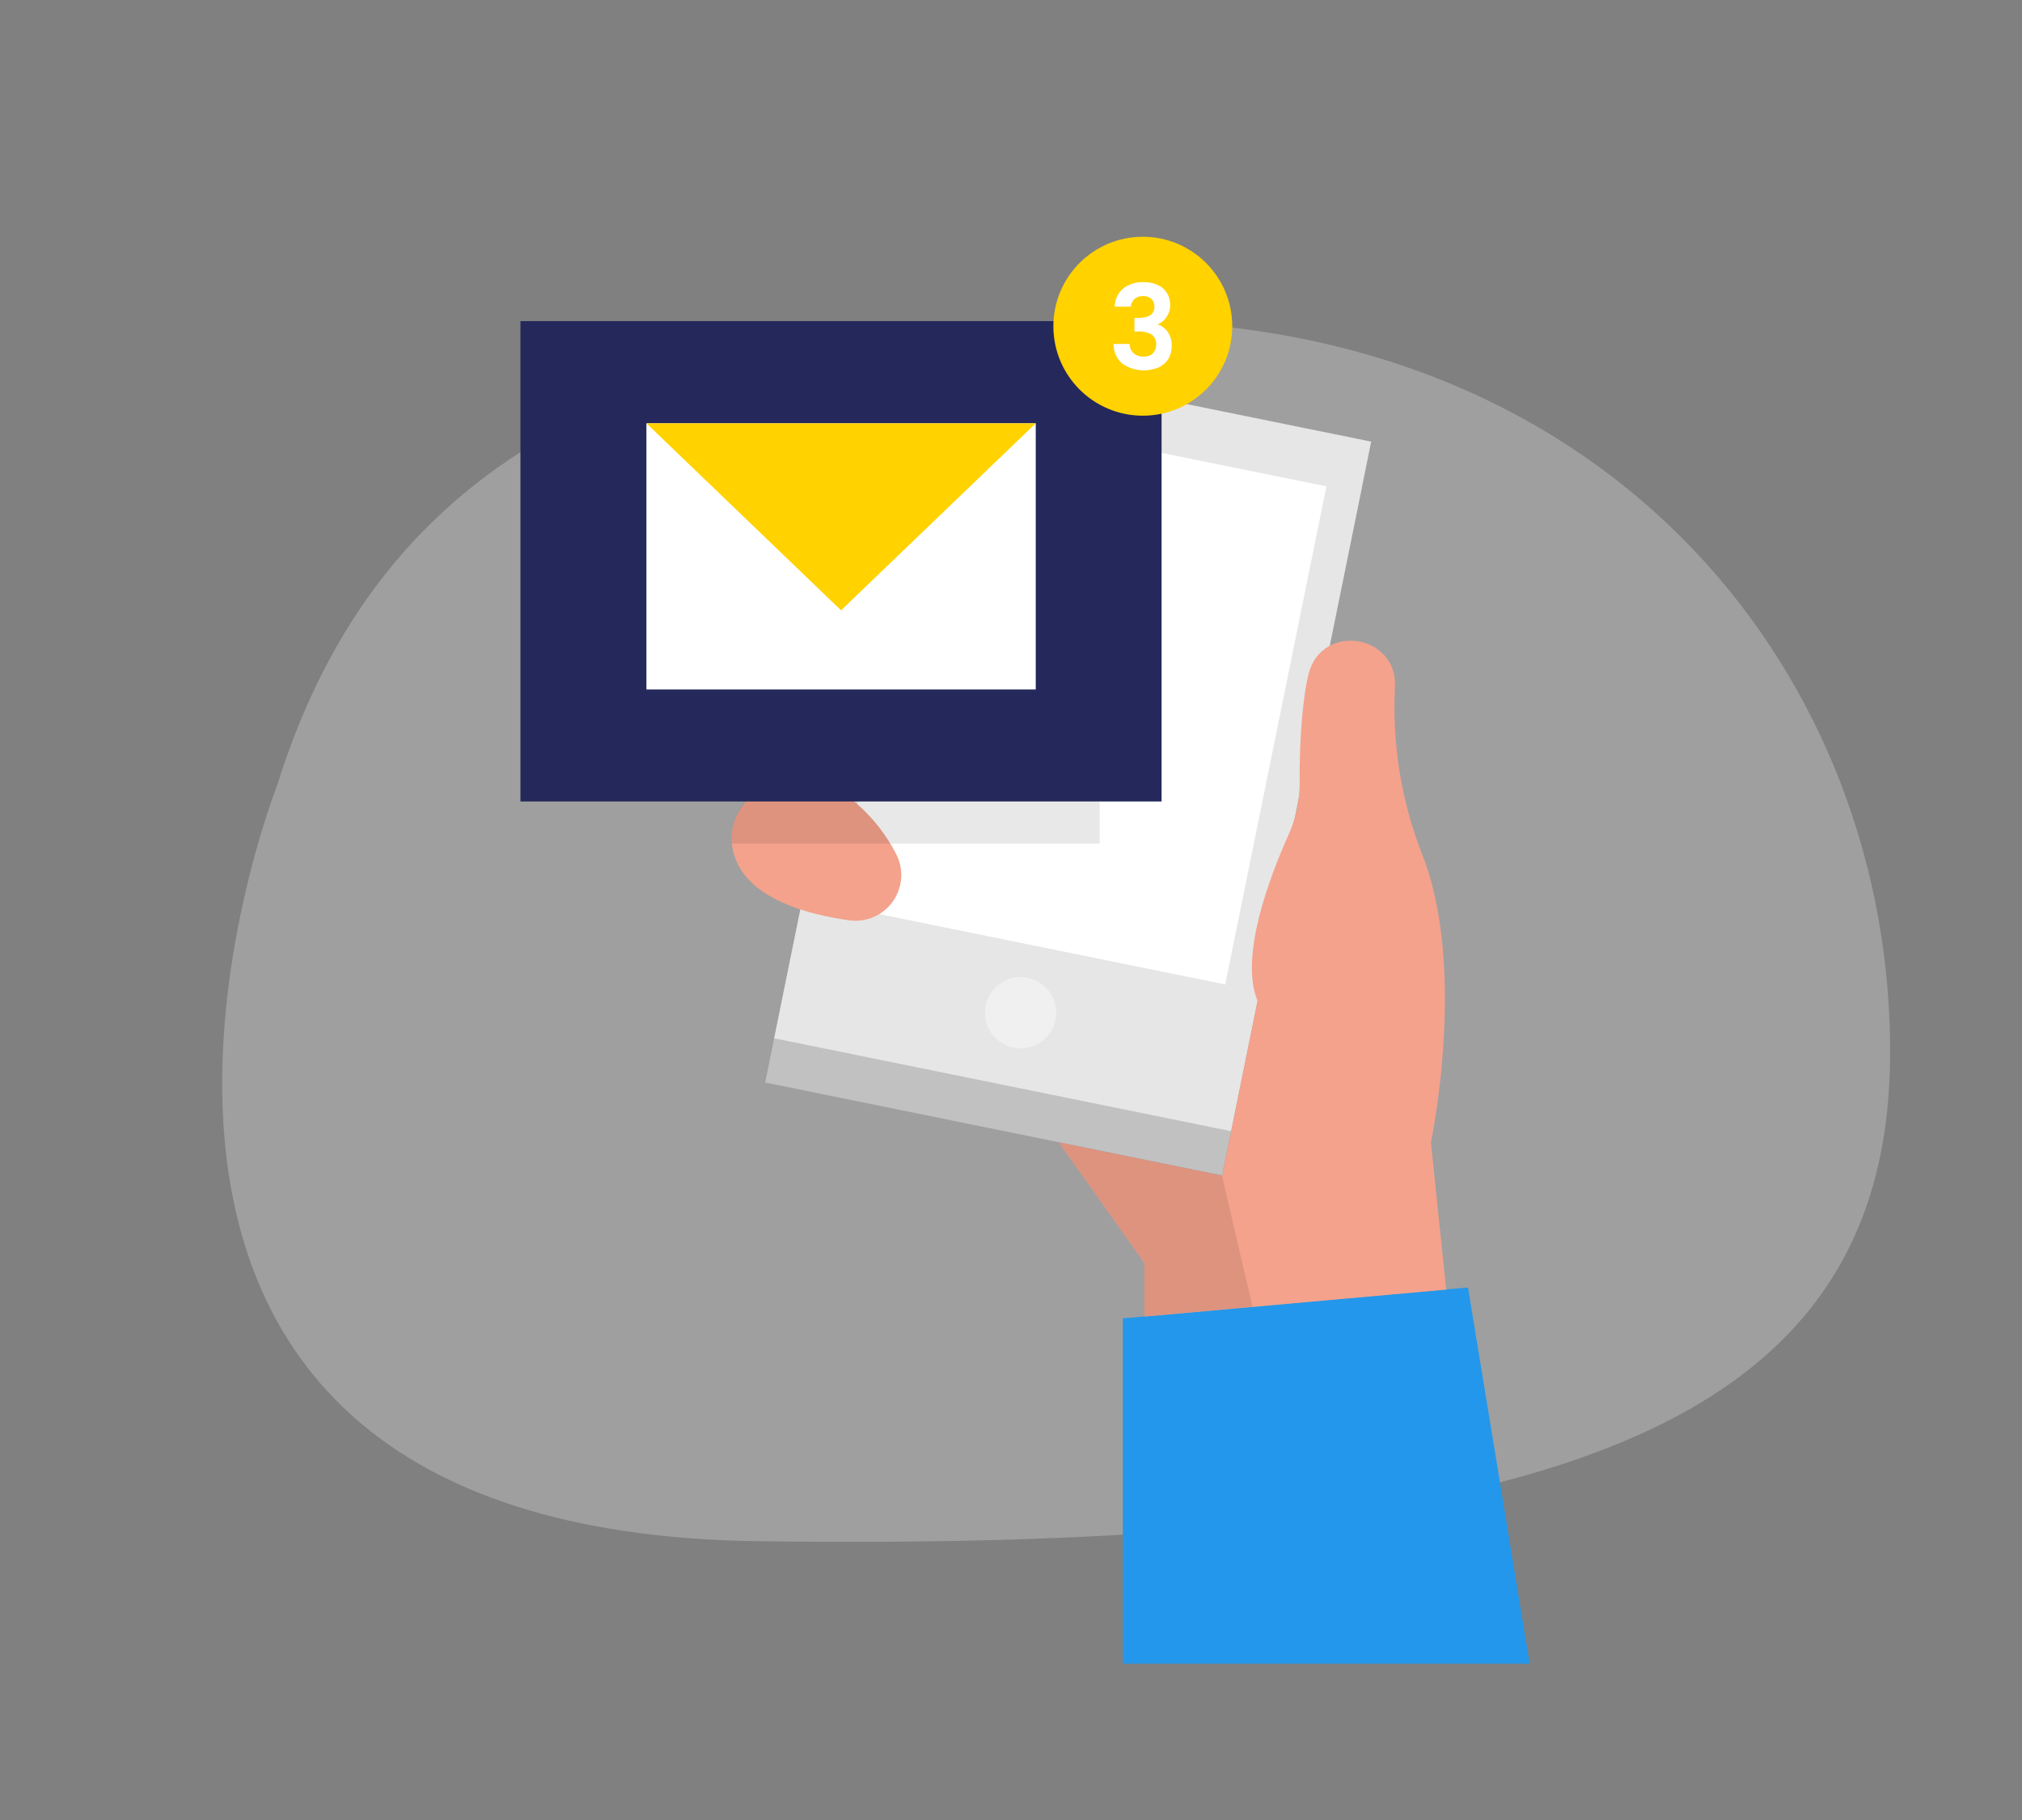
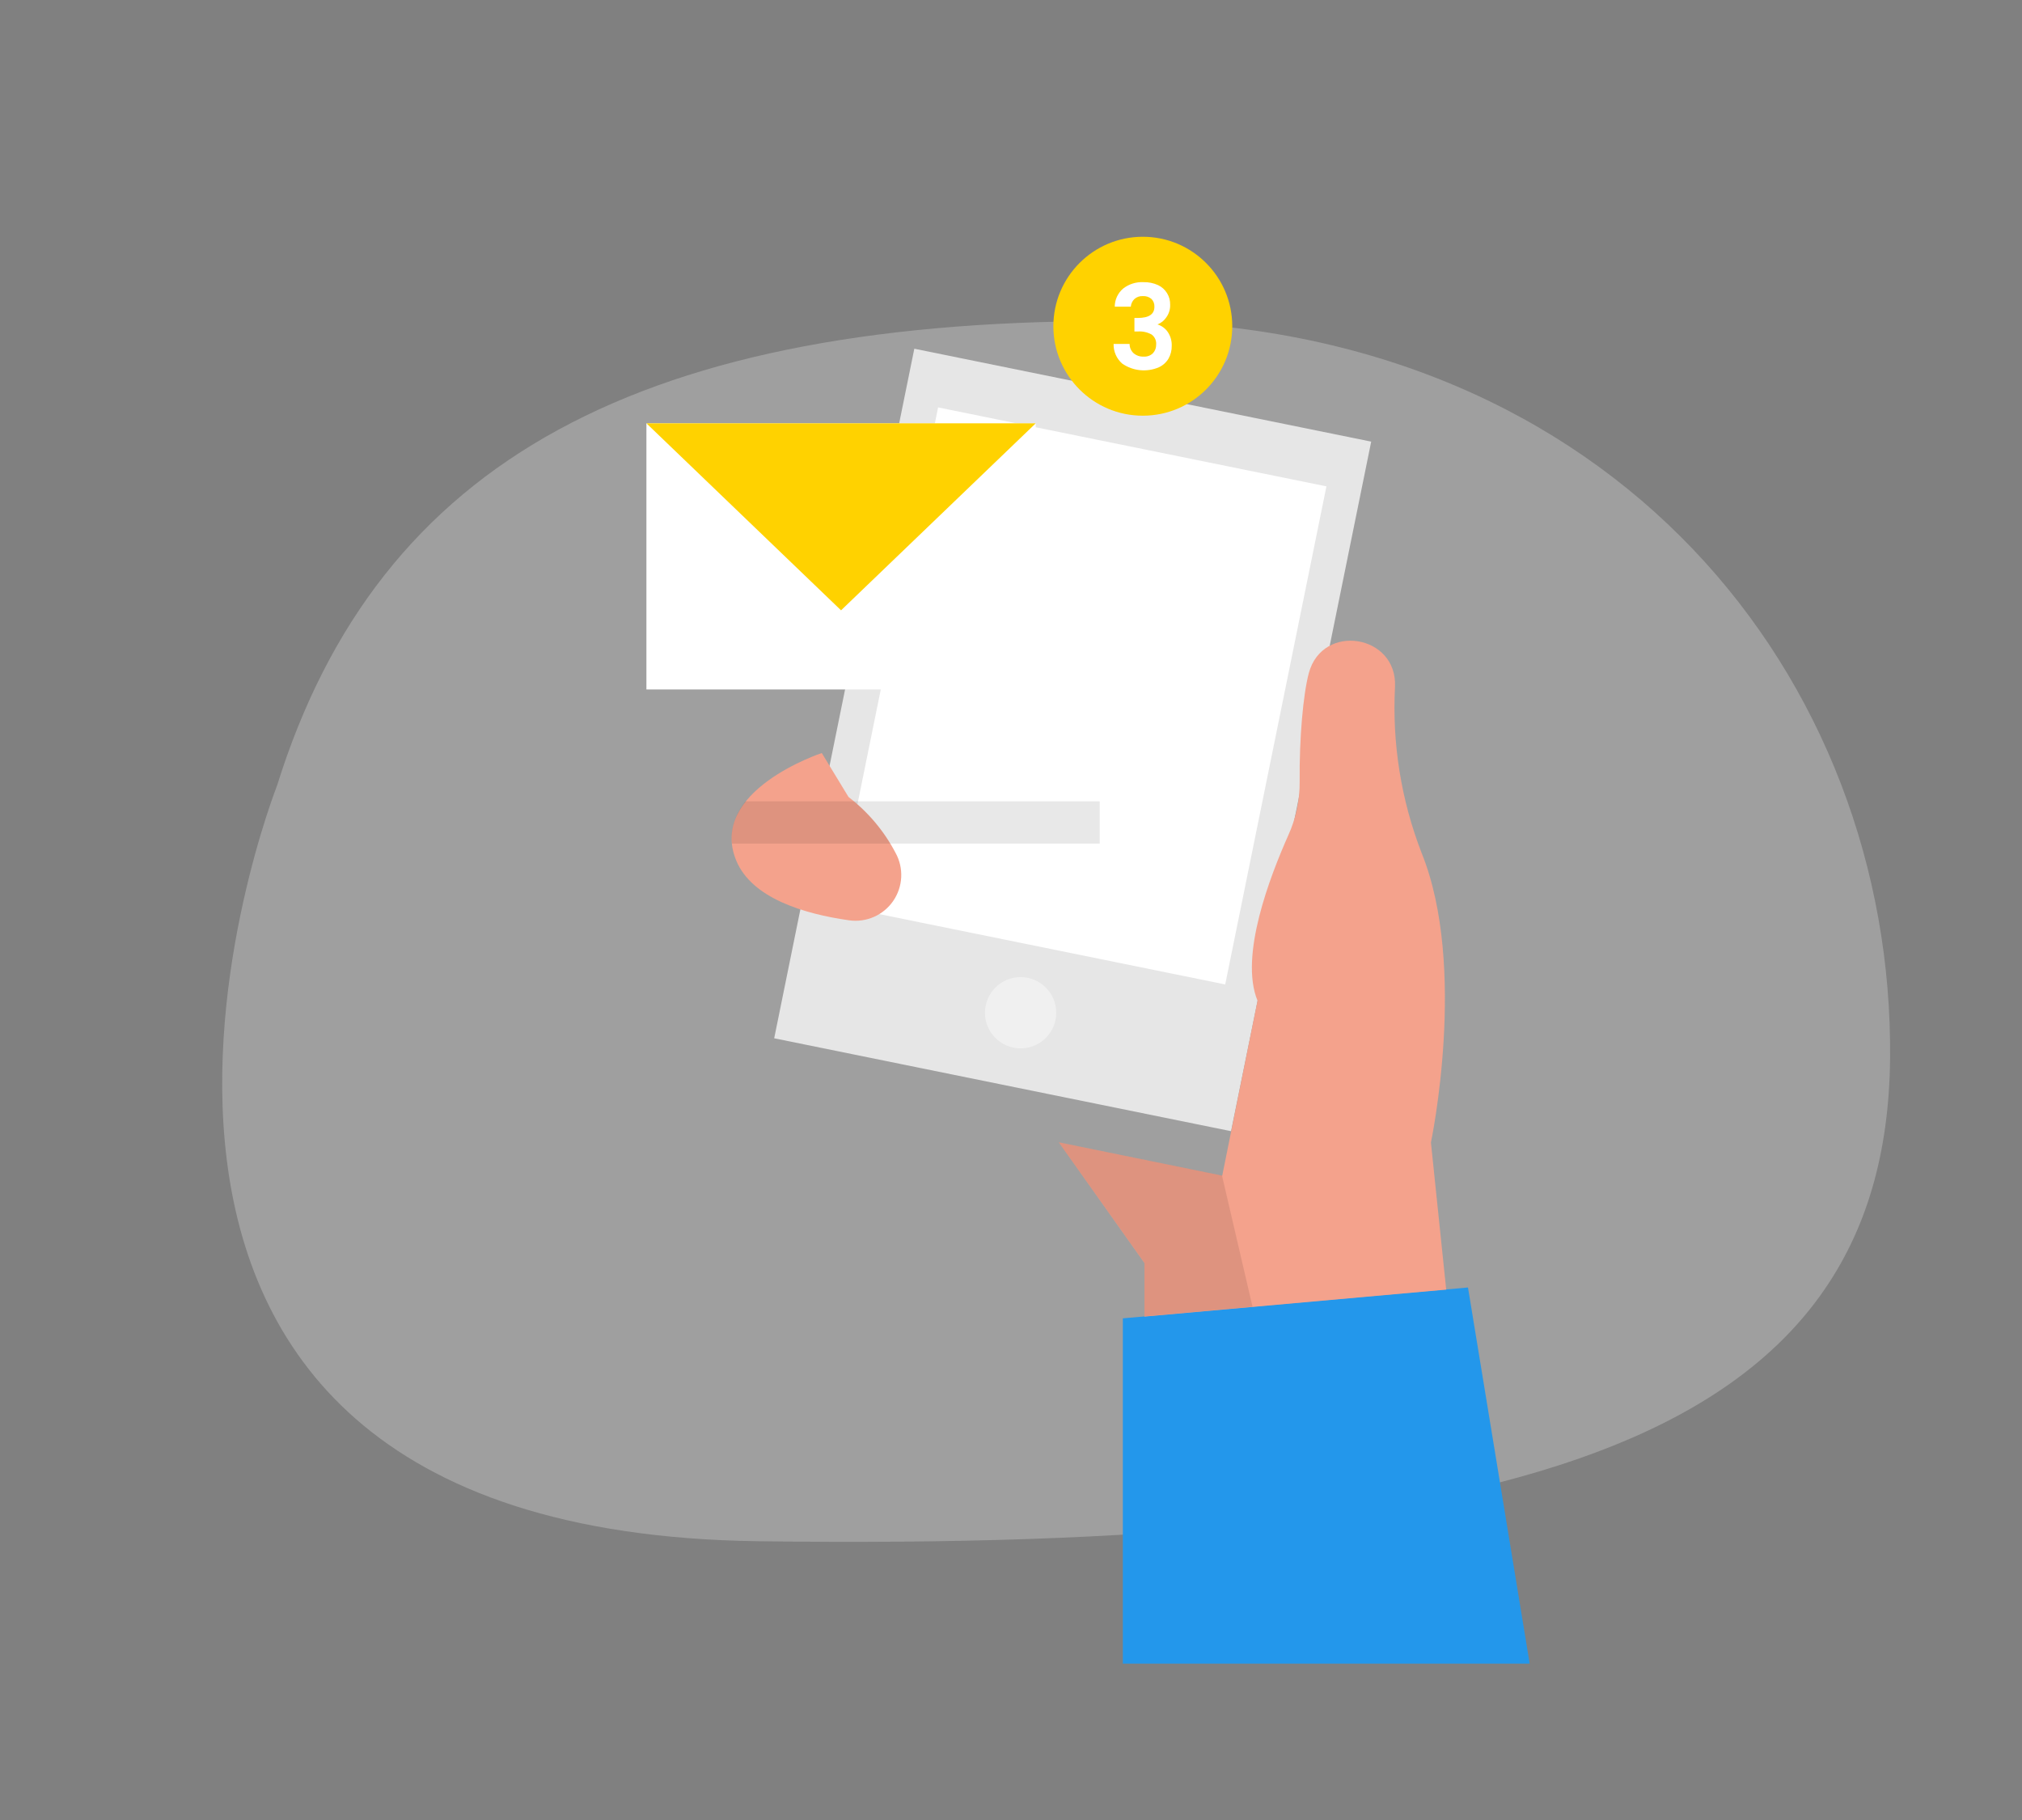
<svg xmlns="http://www.w3.org/2000/svg" width="630" height="567" viewBox="0 0 630 567" fill="none">
  <rect x="0" y="0" width="630" height="567" fill="#808080" stroke="none" />
  <path opacity="0.3" d="M86.321 244.738C86.321 244.738 -5.387 476.896 236.021 480.15C477.43 483.403 587.81 447.763 588.901 329.691C589.991 211.618 503.041 101.276 351.498 100.053C199.955 98.831 118.006 143.254 86.321 244.738Z" fill="#E6E6E6" />
-   <path d="M424.425 151.361L282.074 122.42L238.414 337.245L380.765 366.186L424.425 151.361Z" fill="#C1C1C1" />
  <path d="M427.228 137.582L284.877 108.641L241.217 323.466L383.568 352.407L427.228 137.582Z" fill="#E6E6E6" />
  <path d="M413.281 151.524L292.287 126.925L260.752 282.091L381.746 306.69L413.281 151.524Z" fill="white" />
  <path d="M256.049 234.601C256.049 234.601 220.434 246.318 229.384 268.078C234.236 279.87 250.596 284.742 264.586 286.716C267.205 287.082 269.875 286.712 272.295 285.647C274.716 284.582 276.793 282.864 278.294 280.686C279.794 278.508 280.66 275.955 280.792 273.314C280.925 270.672 280.321 268.045 279.046 265.727C275.483 258.918 270.477 252.969 264.379 248.293L256.049 234.601Z" fill="#F4A28C" />
  <path d="M349.844 518.272V410.713L457.385 401.103L476.603 518.272H349.844Z" fill="#2397EB" />
  <path d="M329.875 355.871L356.577 393.486V410.168L450.598 401.761L445.84 355.927C445.84 355.927 457.348 301.386 442.944 265.746C436.547 249.249 433.721 231.583 434.652 213.913C435.348 197.645 412.087 193.921 407.799 209.663C406.032 216.32 404.81 229.862 404.941 243.516C404.991 249.268 403.785 254.961 401.406 260.198C395.765 272.893 386.062 297.813 391.816 311.768L380.815 366.253L329.875 355.871Z" fill="#F4A28C" />
-   <path d="M361.917 100.034H162.16V249.685H361.917V100.034Z" fill="#24285B" />
+   <path d="M361.917 100.034V249.685H361.917V100.034Z" fill="#24285B" />
  <path opacity="0.42" d="M317.989 326.606C324.116 326.606 329.083 321.638 329.083 315.51C329.083 309.382 324.116 304.414 317.989 304.414C311.862 304.414 306.895 309.382 306.895 315.51C306.895 321.638 311.862 326.606 317.989 326.606Z" fill="white" />
  <path d="M356.069 129.505C371.46 129.505 383.937 117.026 383.937 101.633C383.937 86.239 371.46 73.76 356.069 73.76C340.678 73.76 328.201 86.239 328.201 101.633C328.201 117.026 340.678 129.505 356.069 129.505Z" fill="#FFD200" />
  <path d="M349.939 89.897C351.74 88.498 353.981 87.791 356.258 87.903C357.831 87.86 359.394 88.175 360.827 88.825C361.983 89.37 362.954 90.24 363.622 91.329C364.29 92.419 364.626 93.679 364.588 94.956C364.634 96.349 364.218 97.718 363.403 98.849C362.738 99.862 361.771 100.638 360.639 101.069C361.969 101.482 363.117 102.338 363.892 103.495C364.729 104.771 365.143 106.277 365.077 107.802C365.098 109.171 364.754 110.521 364.08 111.714C363.383 112.889 362.348 113.826 361.109 114.403C359.266 115.203 357.249 115.521 355.249 115.327C353.249 115.133 351.331 114.433 349.676 113.293C348.795 112.535 348.095 111.589 347.627 110.525C347.158 109.461 346.933 108.305 346.968 107.143H351.952C351.946 107.681 352.052 108.214 352.263 108.71C352.473 109.205 352.783 109.651 353.174 110.021C354.048 110.774 355.181 111.158 356.333 111.093C356.858 111.132 357.386 111.059 357.881 110.881C358.377 110.703 358.83 110.423 359.21 110.058C359.891 109.332 360.256 108.365 360.225 107.369C360.281 106.77 360.183 106.167 359.939 105.617C359.696 105.067 359.315 104.589 358.834 104.228C357.516 103.494 356.013 103.161 354.509 103.269H353.456V99.056H354.49C357.95 99.056 359.68 97.909 359.68 95.577C359.707 95.127 359.639 94.677 359.48 94.256C359.322 93.835 359.076 93.451 358.759 93.132C358.012 92.498 357.047 92.181 356.07 92.248C355.587 92.218 355.104 92.286 354.648 92.448C354.192 92.609 353.774 92.861 353.418 93.188C352.788 93.818 352.401 94.651 352.328 95.539H347.326C347.327 94.466 347.561 93.405 348.012 92.431C348.464 91.456 349.121 90.592 349.939 89.897Z" fill="white" />
  <path d="M322.71 131.875H201.404V214.797H322.71V131.875Z" fill="white" />
  <path d="M201.404 131.875L262.048 190.14L322.71 131.875H201.404Z" fill="#FFD200" />
  <path opacity="0.09" d="M228.051 262.812H342.643V249.647H232.263C232.263 249.647 227.035 255.59 228.051 262.812Z" fill="black" />
  <path opacity="0.09" d="M380.74 366.215L390.255 407.102L356.577 410.111V393.429L329.875 355.871L380.74 366.215Z" fill="black" />
</svg>